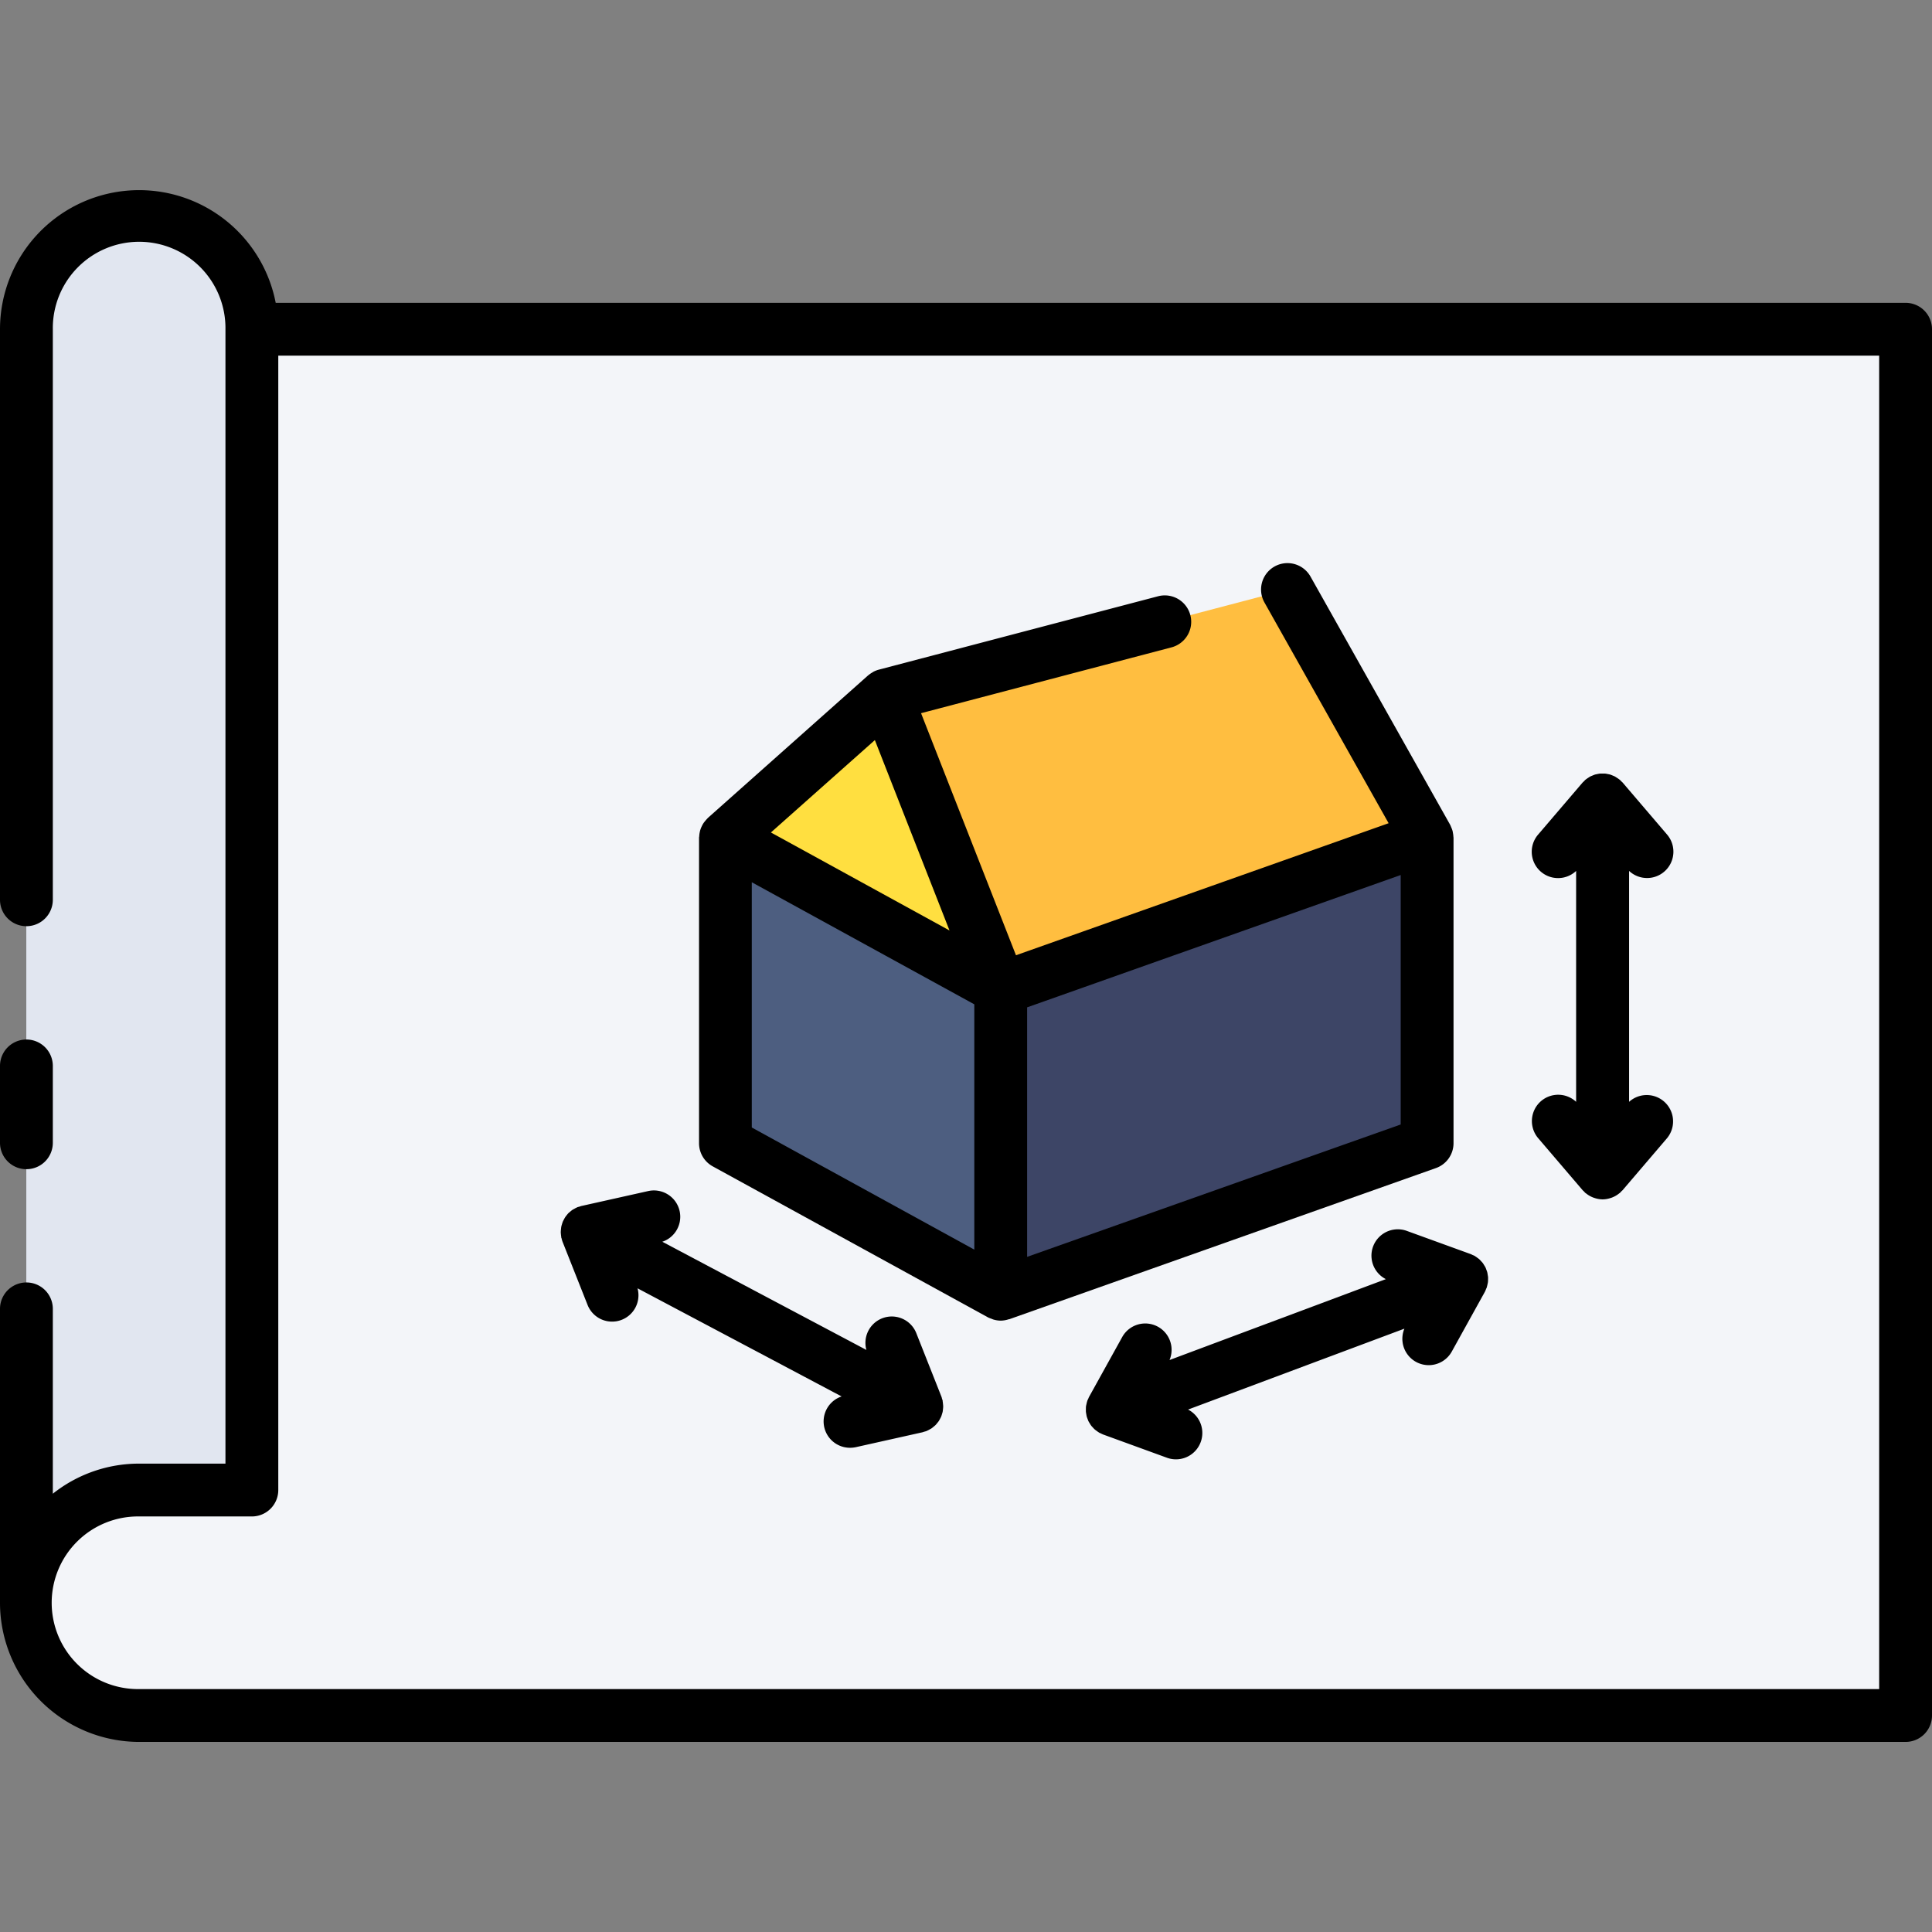
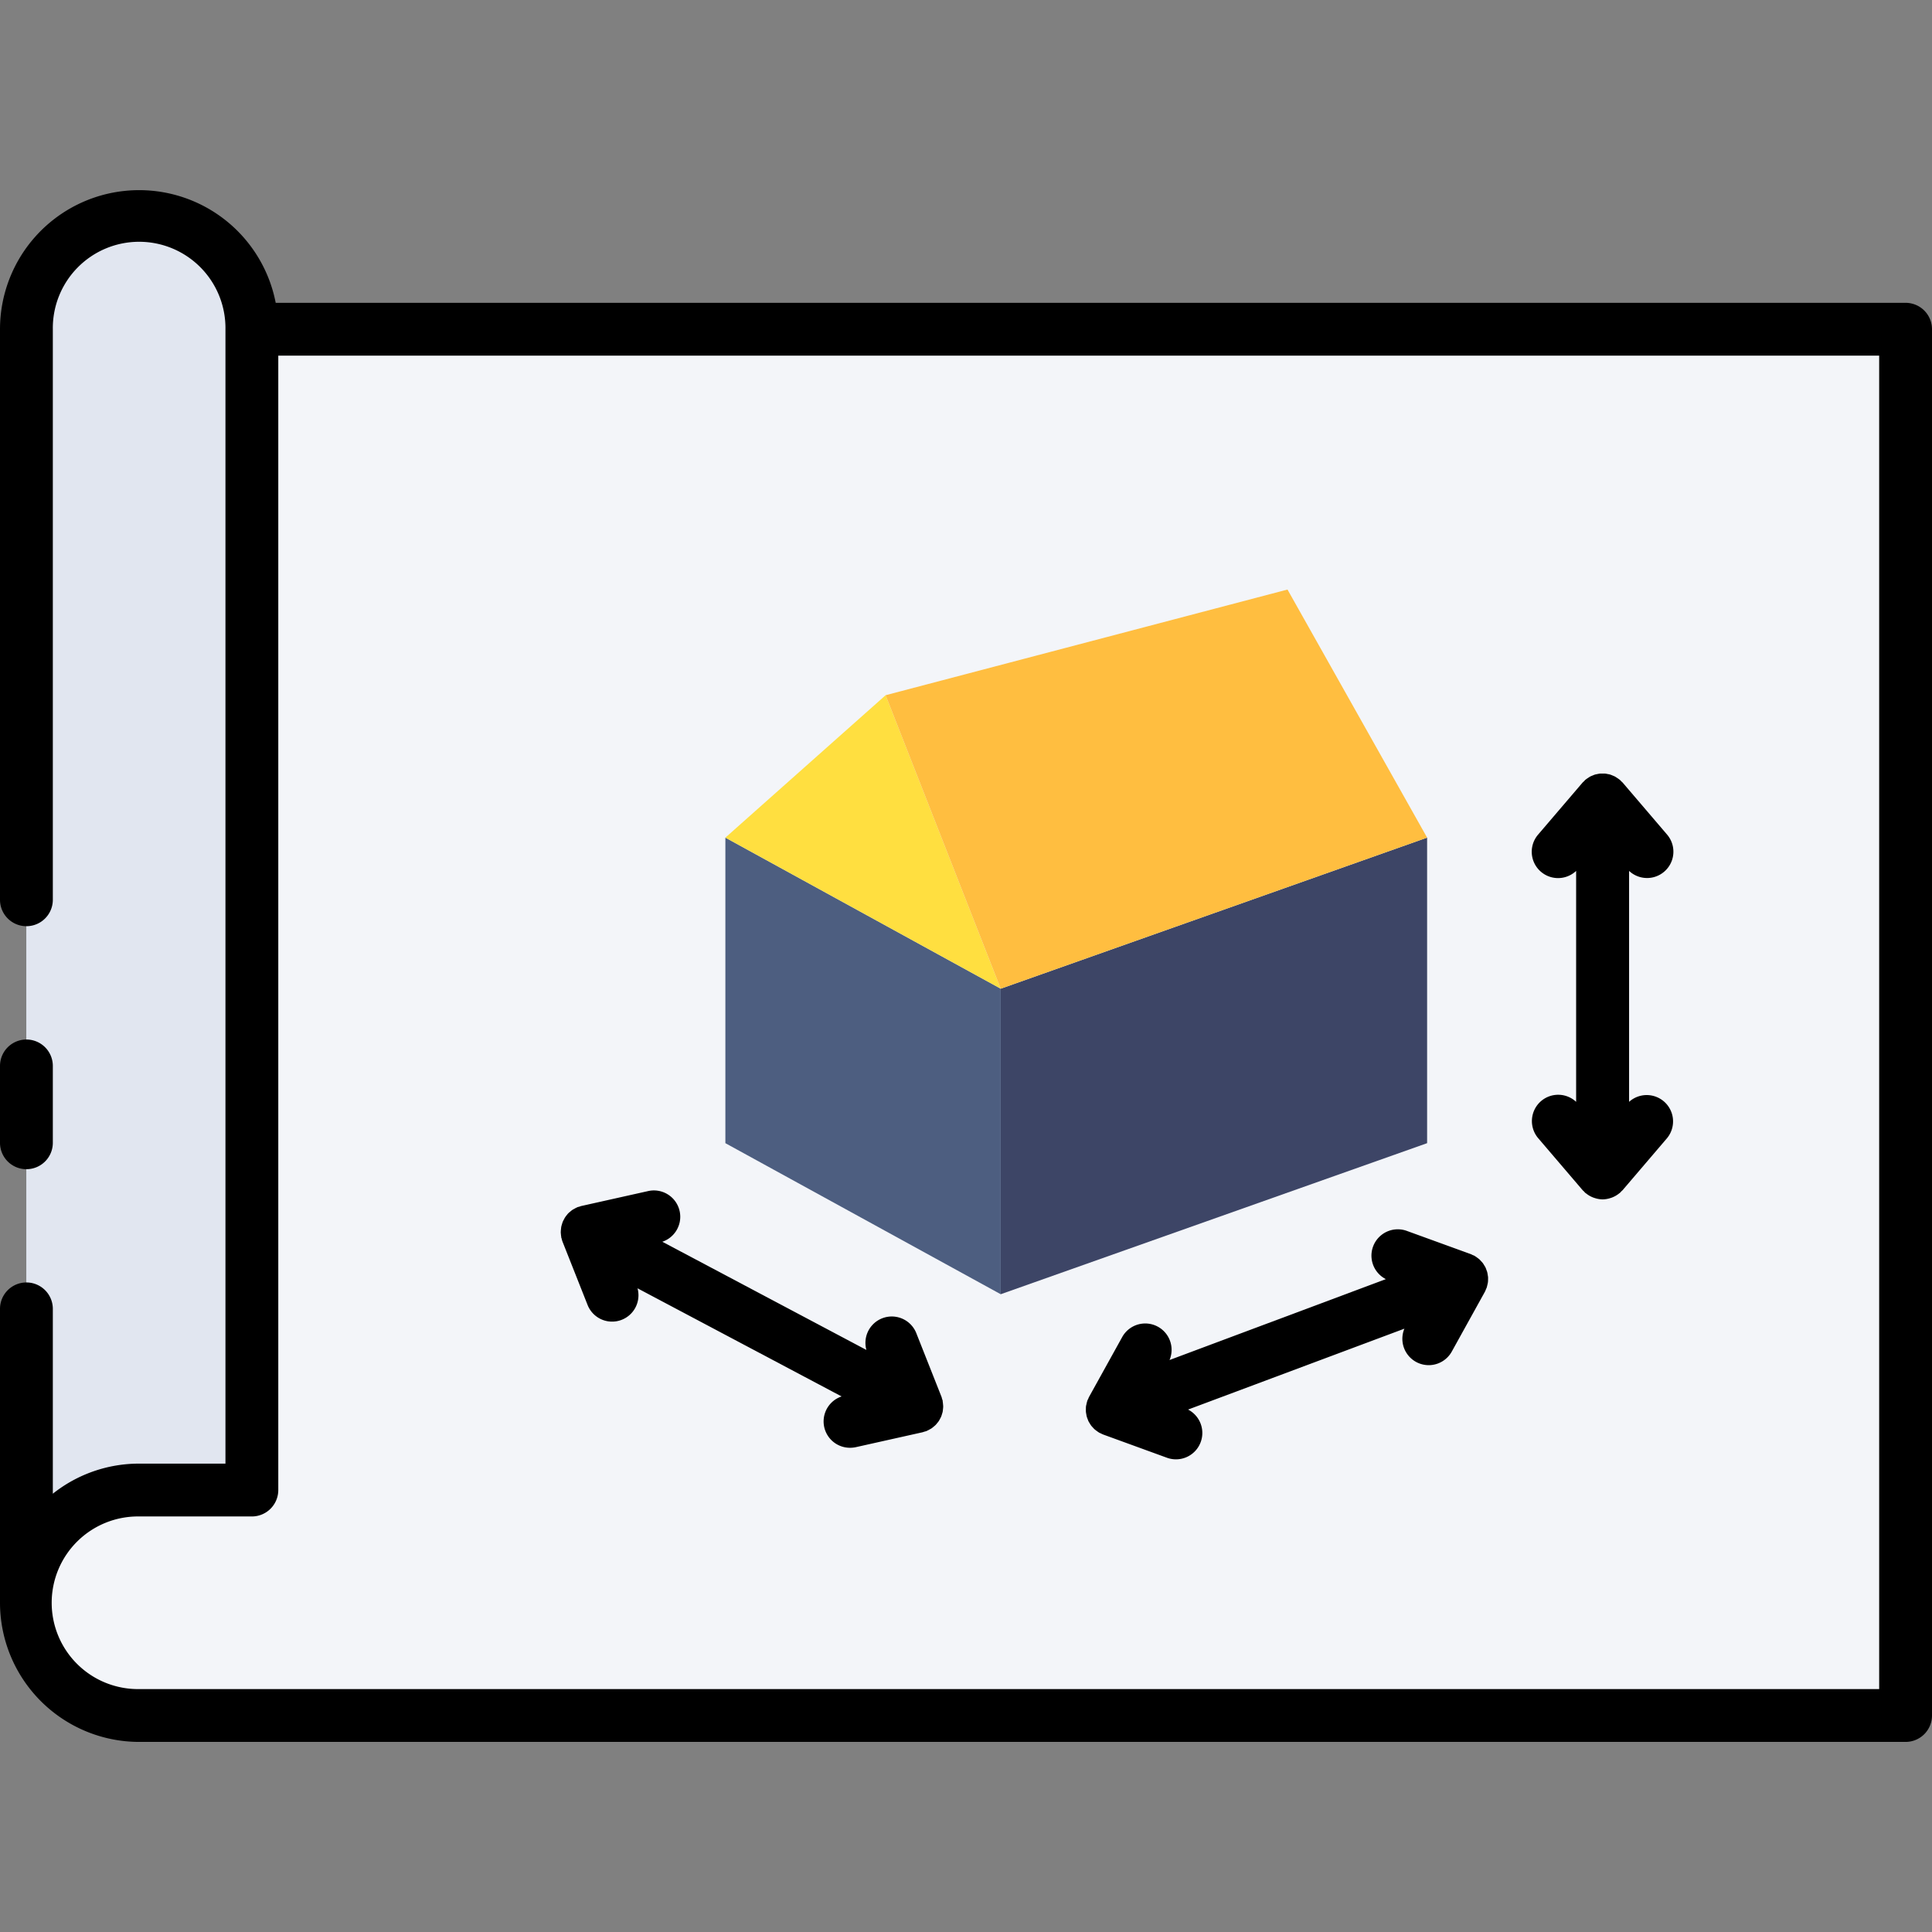
<svg xmlns="http://www.w3.org/2000/svg" width="128" height="128" viewBox="0 0 128 128">
  <rect x="0" y="0" width="128" height="128" fill="#808080" stroke="none" />
  <title>3D MODELING</title>
  <g>
    <g>
      <path d="M9.219,98.719h7.468V21.812a7.469,7.469,0,0,0-14.937,0v84.375A7.469,7.469,0,0,1,9.219,98.719Z" fill="#e1e6f0" />
      <path d="M9.219,98.719h7.468V21.812a7.469,7.469,0,0,0-14.937,0v84.375A7.469,7.469,0,0,1,9.219,98.719Z" fill="#e1e6f0" />
      <path d="M126.25,21.812H16.687V98.719H9.219a7.469,7.469,0,1,0,0,14.937H126.25Z" fill="#f3f5f9" />
      <polygon points="66.3 85.746 48.058 75.738 48.058 55.495 66.3 65.503 66.3 85.746" fill="#4d5e80" />
      <polygon points="66.3 85.746 94.55 75.738 94.55 55.495 66.3 65.503 66.3 85.746" fill="#3d4566" />
      <polygon points="48.058 55.495 58.675 46.059 66.3 65.503 48.058 55.495" fill="#ffdf40" />
      <polygon points="58.675 46.059 85.3 39.059 94.55 55.495 66.3 65.503 58.675 46.059" fill="#ffbe40" />
      <g>
-         <path d="M107.931,73V57.7a1.744,1.744,0,0,0,2.517-2.407l-2.937-3.437a1.772,1.772,0,0,0-2.66,0l-2.938,3.437a1.744,1.744,0,0,0,2.518,2.407V73a1.745,1.745,0,0,0-2.518,2.41l2.938,3.438a1.774,1.774,0,0,0,2.66,0l2.937-3.438A1.745,1.745,0,0,0,107.931,73Z" fill="#e1e6f0" />
        <path d="M98.576,84.958a1.775,1.775,0,0,0-1.135-1.864l-4.248-1.548a1.745,1.745,0,0,0-1.375,3.2l-14.334,5.36a1.745,1.745,0,0,0-3.14-1.513l-2.191,3.955a1.775,1.775,0,0,0,.933,2.492l4.248,1.547a1.746,1.746,0,0,0,1.376-3.2l14.333-5.36a1.746,1.746,0,0,0,3.141,1.514l2.19-3.955A2.079,2.079,0,0,0,98.576,84.958Z" fill="#e1e6f0" />
        <path d="M62.48,93.031a1.791,1.791,0,0,0-.107-.489l-1.662-4.2a1.746,1.746,0,0,0-3.31,1.1L43.879,82.269a1.745,1.745,0,0,0-.95-3.354l-4.413.986a1.776,1.776,0,0,0-1.247,2.352l1.663,4.2a1.746,1.746,0,0,0,3.309-1.1l13.522,7.165a1.745,1.745,0,0,0,.567,3.4,1.806,1.806,0,0,0,.384-.042l4.413-.986A1.762,1.762,0,0,0,62.48,93.031Z" fill="#e1e6f0" />
      </g>
    </g>
    <g>
      <path d="M1.75,77.462a1.749,1.749,0,0,0,1.75-1.75V70.621a1.75,1.75,0,0,0-3.5,0v5.091A1.749,1.749,0,0,0,1.75,77.462Z" />
      <path d="M126.25,20.063H18.266A9.217,9.217,0,0,0,0,21.813v37.8a1.75,1.75,0,0,0,3.5,0v-37.8a5.719,5.719,0,1,1,11.437,0V96.969H9.219A9.174,9.174,0,0,0,3.5,98.962V86.716a1.75,1.75,0,0,0-3.5,0v19.472a9.229,9.229,0,0,0,9.219,9.218H126.25a1.749,1.749,0,0,0,1.75-1.75V21.813A1.749,1.749,0,0,0,126.25,20.063Zm-1.75,91.843H9.219a5.719,5.719,0,1,1,0-11.437h7.468a1.75,1.75,0,0,0,1.75-1.75V23.563H124.5Z" />
-       <path d="M47.216,77.272,65.458,87.28a1.7,1.7,0,0,0,.214.085c.049.019.094.042.144.057a1.769,1.769,0,0,0,.484.074,1.75,1.75,0,0,0,.529-.091c.018-.006.037,0,.055-.009l28.25-10.008a1.75,1.75,0,0,0,1.166-1.65V55.5c0-.02-.007-.04-.008-.06a1.658,1.658,0,0,0-.029-.244c-.009-.051-.015-.1-.029-.153a1.864,1.864,0,0,0-.088-.236c-.02-.045-.034-.091-.057-.134-.006-.01-.008-.021-.014-.031L86.825,38.2a1.75,1.75,0,1,0-3.051,1.717L92,54.54,67.311,63.288l-.608-1.55L61.022,47.251l16.593-4.362a1.75,1.75,0,0,0-.89-3.385l-18.5,4.862a1.759,1.759,0,0,0-.359.14c-.025.013-.047.033-.072.047a1.78,1.78,0,0,0-.257.178c-.009.008-.02.012-.028.02L46.9,54.188c-.015.013-.025.031-.04.046a1.669,1.669,0,0,0-.131.148,1.555,1.555,0,0,0-.144.19,1.8,1.8,0,0,0-.089.168,1.5,1.5,0,0,0-.138.407,1.685,1.685,0,0,0-.032.247c0,.034-.013.067-.013.1V75.738A1.749,1.749,0,0,0,47.216,77.272Zm2.592-18.821.417.229L64.55,66.539V82.79L49.808,74.7ZM92.8,74.5,68.05,83.27V66.739l1.1-.389L92.8,57.972ZM57.962,49.033l4.945,12.613L51.075,55.154Z" />
      <path d="M102.106,72.945a1.749,1.749,0,0,0-.193,2.467l2.938,3.438c.024.029.055.049.081.076s.07.081.112.117c.01.009.023.011.034.02a1.712,1.712,0,0,0,.468.273c.034.014.068.023.1.034a1.734,1.734,0,0,0,.528.092h.008a1.733,1.733,0,0,0,.527-.092c.035-.011.069-.02.1-.034a1.742,1.742,0,0,0,.468-.273c.01-.009.023-.011.033-.02a1.539,1.539,0,0,0,.112-.117c.026-.027.057-.047.082-.076l2.937-3.438A1.745,1.745,0,0,0,107.931,73V57.7a1.744,1.744,0,0,0,2.517-2.407l-2.937-3.437c-.03-.036-.067-.062-.1-.095s-.059-.068-.1-.1c-.01-.008-.021-.014-.032-.022a1.752,1.752,0,0,0-.153-.107c-.046-.03-.091-.062-.14-.088s-.1-.044-.15-.065-.11-.047-.167-.064-.1-.022-.152-.032a1.771,1.771,0,0,0-.177-.031c-.055,0-.11,0-.166,0s-.11,0-.165,0a1.79,1.79,0,0,0-.178.031c-.051.01-.1.018-.151.032s-.112.042-.168.065-.1.039-.149.064-.094.058-.141.089a1.726,1.726,0,0,0-.152.106c-.01.008-.022.014-.032.022-.036.031-.062.067-.095.1s-.068.059-.1.095l-2.938,3.437a1.744,1.744,0,0,0,2.518,2.407V73A1.743,1.743,0,0,0,102.106,72.945Z" />
      <path d="M93.193,81.546a1.745,1.745,0,0,0-1.375,3.2l-14.334,5.36a1.745,1.745,0,0,0-3.14-1.513l-2.191,3.955c-.023.041-.035.085-.055.128s-.042.078-.058.121c-.005.012-.005.025-.01.037a1.844,1.844,0,0,0-.047.188c-.011.051-.025.1-.032.152s-.007.121-.008.182,0,.107,0,.16a1.641,1.641,0,0,0,.026.171c.009.054.016.108.03.16a1.516,1.516,0,0,0,.058.164c.019.05.035.1.058.149s.059.1.09.153.054.091.086.134.075.086.113.128.076.085.119.123.086.067.13.1.1.074.153.106c.012.007.021.016.033.023s.054.019.081.032a1.859,1.859,0,0,0,.168.081l4.248,1.547a1.746,1.746,0,0,0,1.376-3.2l14.333-5.36a1.746,1.746,0,0,0,3.141,1.514l2.19-3.955a1.75,1.75,0,0,0,.084-.2c.008-.019.022-.034.029-.053s.006-.025.01-.038a1.749,1.749,0,0,0,.046-.183,1.48,1.48,0,0,0,.033-.158,1.632,1.632,0,0,0,.009-.171c0-.057.005-.115,0-.172s-.015-.1-.024-.158a1.63,1.63,0,0,0-.032-.172c-.014-.054-.036-.1-.055-.156s-.037-.106-.061-.156-.058-.1-.089-.15-.054-.093-.086-.136-.075-.086-.114-.128-.075-.085-.118-.124-.086-.066-.131-.1a1.646,1.646,0,0,0-.152-.106c-.012-.007-.022-.016-.034-.023-.041-.023-.085-.035-.127-.054s-.078-.043-.122-.059Z" />
      <path d="M37.162,81.764a1.74,1.74,0,0,0,.023.189c0,.013,0,.025,0,.038s.016.03.02.047a1.86,1.86,0,0,0,.06.215l1.663,4.2a1.746,1.746,0,0,0,3.309-1.1l13.522,7.165a1.745,1.745,0,0,0,.567,3.4,1.806,1.806,0,0,0,.384-.042l4.413-.986c.038-.009.071-.025.108-.036s.1-.025.154-.044c.013-.006.023-.014.036-.02a1.565,1.565,0,0,0,.163-.084c.049-.027.1-.051.144-.082s.089-.071.133-.108a1.52,1.52,0,0,0,.128-.111,1.584,1.584,0,0,0,.106-.127,1.671,1.671,0,0,0,.105-.134c.031-.048.056-.1.083-.15s.052-.094.073-.144.037-.112.055-.169.032-.1.043-.152.015-.114.021-.172.013-.112.013-.169a1.453,1.453,0,0,0-.012-.161,1.737,1.737,0,0,0-.022-.189c0-.013,0-.025,0-.038-.01-.044-.028-.083-.041-.125s-.021-.092-.039-.137l-1.662-4.2a1.746,1.746,0,0,0-3.31,1.1L43.879,82.269a1.745,1.745,0,0,0-.95-3.354l-4.413.986c-.044.01-.083.029-.125.042s-.092.021-.137.038c-.013.006-.024.014-.037.019a1.681,1.681,0,0,0-.163.085c-.048.027-.1.051-.143.082s-.09.071-.134.108-.089.071-.128.111-.071.084-.106.127a1.658,1.658,0,0,0-.1.134,1.682,1.682,0,0,0-.083.15c-.025.048-.053.094-.073.144a1.666,1.666,0,0,0-.055.169,1.5,1.5,0,0,0-.043.153,1.579,1.579,0,0,0-.021.17,1.623,1.623,0,0,0-.014.17C37.15,81.656,37.157,81.71,37.162,81.764Z" />
    </g>
  </g>
</svg>